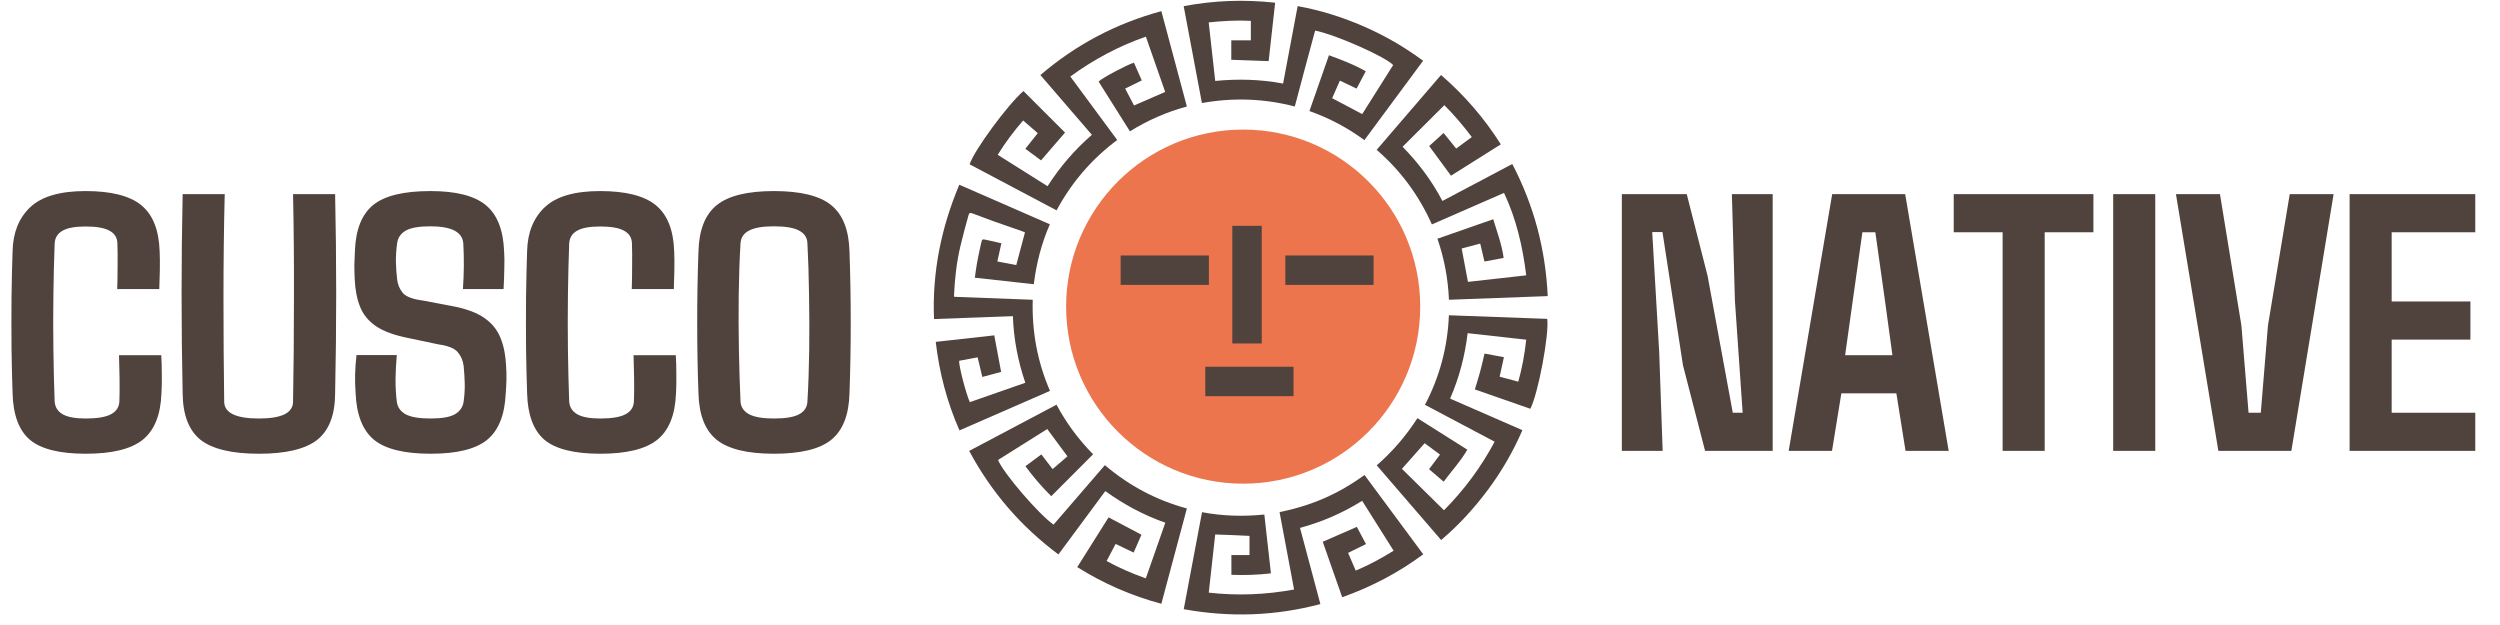
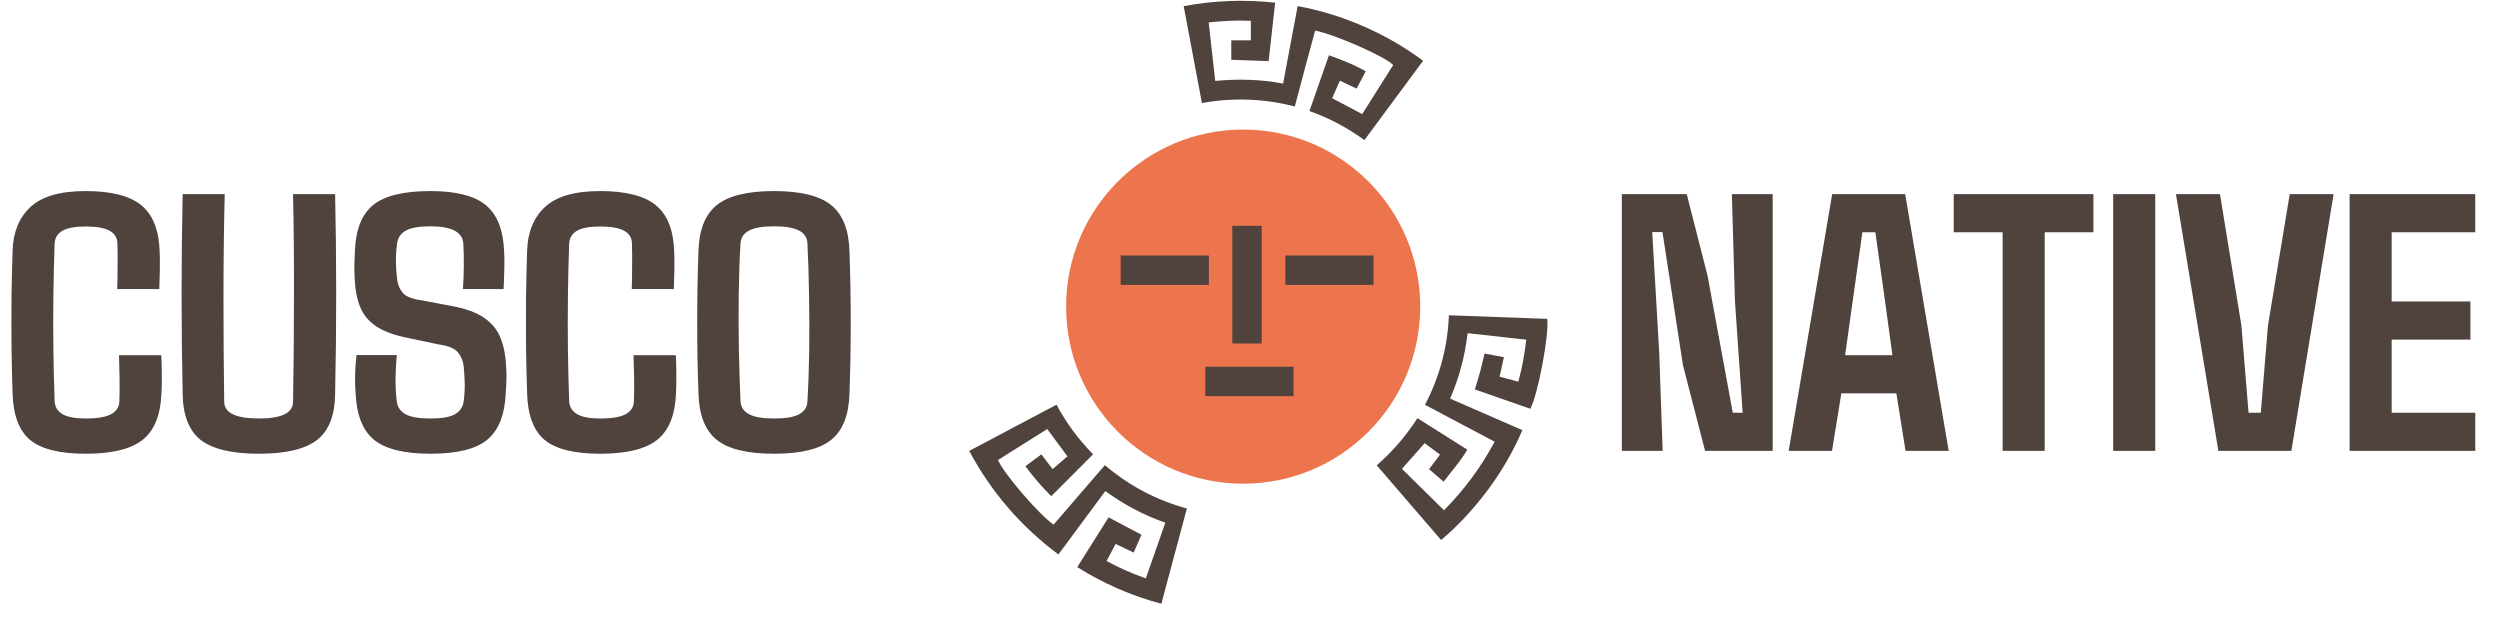
<svg xmlns="http://www.w3.org/2000/svg" width="192" height="48" viewBox="0 0 192 48" fill="none">
  <path d="M6.586 34.847C4.589 34.847 3.162 34.492 2.306 33.784C1.459 33.066 1.013 31.878 0.967 30.221C0.93 29.191 0.902 28.021 0.884 26.714C0.874 25.407 0.874 24.1 0.884 22.793C0.902 21.486 0.93 20.312 0.967 19.272C1.003 17.846 1.459 16.723 2.333 15.903C3.208 15.084 4.621 14.674 6.572 14.674C8.533 14.674 9.955 15.033 10.839 15.751C11.732 16.469 12.206 17.652 12.261 19.3C12.279 19.714 12.284 20.197 12.275 20.75C12.265 21.293 12.252 21.776 12.233 22.199H9.002C9.021 21.712 9.03 21.127 9.03 20.446C9.039 19.756 9.035 19.171 9.016 18.692C9.007 18.26 8.809 17.938 8.422 17.726C8.036 17.505 7.419 17.394 6.572 17.394C5.762 17.394 5.169 17.505 4.791 17.726C4.423 17.938 4.225 18.26 4.197 18.692C4.151 19.926 4.119 21.247 4.101 22.655C4.082 24.054 4.082 25.458 4.101 26.866C4.119 28.275 4.151 29.596 4.197 30.829C4.225 31.262 4.428 31.588 4.805 31.809C5.182 32.03 5.776 32.141 6.586 32.141C7.479 32.141 8.128 32.03 8.533 31.809C8.938 31.588 9.15 31.262 9.168 30.829C9.186 30.341 9.191 29.752 9.182 29.062C9.173 28.362 9.159 27.768 9.14 27.28H12.385C12.413 27.732 12.427 28.219 12.427 28.744C12.436 29.269 12.427 29.761 12.399 30.221C12.335 31.878 11.851 33.066 10.949 33.784C10.056 34.492 8.602 34.847 6.586 34.847ZM19.896 34.847C17.816 34.847 16.32 34.492 15.409 33.784C14.507 33.066 14.047 31.878 14.028 30.221C13.918 25.113 13.918 20.009 14.028 14.909H17.259C17.195 17.431 17.163 20.087 17.163 22.876C17.163 25.656 17.181 28.311 17.218 30.843C17.218 31.708 18.111 32.141 19.896 32.141C21.636 32.141 22.506 31.708 22.506 30.843C22.552 28.311 22.575 25.656 22.575 22.876C22.584 20.087 22.561 17.431 22.506 14.909H25.737C25.847 20.009 25.847 25.113 25.737 30.221C25.728 31.878 25.267 33.066 24.356 33.784C23.445 34.492 21.958 34.847 19.896 34.847ZM33.082 34.847C31.057 34.847 29.608 34.492 28.733 33.784C27.859 33.066 27.384 31.874 27.311 30.208C27.237 29.25 27.26 28.27 27.38 27.267H30.473C30.418 27.902 30.385 28.523 30.376 29.131C30.376 29.738 30.408 30.304 30.473 30.829C30.519 31.252 30.74 31.579 31.136 31.809C31.541 32.03 32.185 32.141 33.069 32.141C33.943 32.141 34.569 32.03 34.946 31.809C35.333 31.579 35.554 31.252 35.609 30.829C35.673 30.35 35.701 29.899 35.692 29.476C35.683 29.043 35.655 28.588 35.609 28.109C35.563 27.713 35.416 27.363 35.167 27.06C34.919 26.756 34.426 26.553 33.69 26.452L31.398 25.969C30.312 25.757 29.474 25.453 28.885 25.058C28.305 24.662 27.895 24.165 27.656 23.566C27.417 22.968 27.279 22.264 27.242 21.454C27.224 21.067 27.214 20.699 27.214 20.349C27.224 19.999 27.237 19.65 27.256 19.3C27.311 17.652 27.776 16.469 28.65 15.751C29.525 15.033 30.997 14.674 33.069 14.674C35.02 14.674 36.433 15.033 37.307 15.751C38.182 16.469 38.651 17.652 38.716 19.3C38.743 19.668 38.748 20.124 38.73 20.667C38.72 21.201 38.702 21.712 38.674 22.199H35.554C35.637 20.994 35.646 19.82 35.581 18.678C35.508 17.813 34.666 17.381 33.055 17.381C32.18 17.381 31.55 17.491 31.163 17.712C30.776 17.933 30.556 18.255 30.5 18.678C30.436 19.139 30.404 19.604 30.404 20.073C30.413 20.533 30.445 20.994 30.5 21.454C30.546 21.859 30.694 22.209 30.942 22.503C31.191 22.788 31.706 22.982 32.489 23.083L34.601 23.483C35.724 23.686 36.585 23.994 37.183 24.409C37.782 24.823 38.2 25.338 38.44 25.955C38.688 26.562 38.831 27.28 38.868 28.109C38.895 28.477 38.904 28.831 38.895 29.172C38.886 29.513 38.868 29.858 38.84 30.208C38.766 31.874 38.288 33.066 37.404 33.784C36.53 34.492 35.089 34.847 33.082 34.847ZM46.103 34.847C44.105 34.847 42.678 34.492 41.822 33.784C40.976 33.066 40.529 31.878 40.483 30.221C40.446 29.191 40.419 28.021 40.4 26.714C40.391 25.407 40.391 24.1 40.4 22.793C40.419 21.486 40.446 20.312 40.483 19.272C40.52 17.846 40.976 16.723 41.85 15.903C42.724 15.084 44.137 14.674 46.089 14.674C48.05 14.674 49.472 15.033 50.355 15.751C51.248 16.469 51.722 17.652 51.778 19.3C51.796 19.714 51.8 20.197 51.791 20.75C51.782 21.293 51.768 21.776 51.75 22.199H48.519C48.537 21.712 48.547 21.127 48.547 20.446C48.556 19.756 48.551 19.171 48.533 18.692C48.524 18.26 48.326 17.938 47.939 17.726C47.553 17.505 46.936 17.394 46.089 17.394C45.279 17.394 44.685 17.505 44.308 17.726C43.94 17.938 43.742 18.26 43.714 18.692C43.668 19.926 43.636 21.247 43.617 22.655C43.599 24.054 43.599 25.458 43.617 26.866C43.636 28.275 43.668 29.596 43.714 30.829C43.742 31.262 43.944 31.588 44.322 31.809C44.699 32.03 45.293 32.141 46.103 32.141C46.996 32.141 47.645 32.03 48.05 31.809C48.455 31.588 48.666 31.262 48.685 30.829C48.703 30.341 48.708 29.752 48.699 29.062C48.689 28.362 48.675 27.768 48.657 27.28H51.902C51.929 27.732 51.943 28.219 51.943 28.744C51.952 29.269 51.943 29.761 51.916 30.221C51.851 31.878 51.368 33.066 50.466 33.784C49.573 34.492 48.119 34.847 46.103 34.847ZM59.441 34.847C57.406 34.847 55.943 34.492 55.05 33.784C54.157 33.066 53.688 31.878 53.642 30.221C53.577 28.473 53.545 26.654 53.545 24.767C53.545 22.871 53.577 21.049 53.642 19.3C53.688 17.652 54.157 16.469 55.05 15.751C55.943 15.033 57.406 14.674 59.441 14.674C61.484 14.674 62.948 15.033 63.831 15.751C64.724 16.469 65.194 17.652 65.24 19.3C65.304 21.067 65.336 22.894 65.336 24.781C65.336 26.659 65.304 28.473 65.24 30.221C65.194 31.878 64.724 33.066 63.831 33.784C62.948 34.492 61.484 34.847 59.441 34.847ZM59.441 32.141C60.343 32.141 60.992 32.03 61.387 31.809C61.783 31.588 61.99 31.266 62.009 30.843C62.082 29.628 62.128 28.311 62.147 26.894C62.165 25.467 62.161 24.04 62.133 22.614C62.115 21.187 62.073 19.875 62.009 18.678C61.99 18.246 61.779 17.924 61.374 17.712C60.969 17.491 60.324 17.381 59.441 17.381C58.566 17.381 57.926 17.491 57.521 17.712C57.116 17.924 56.9 18.246 56.872 18.678C56.799 19.875 56.753 21.187 56.734 22.614C56.716 24.04 56.721 25.467 56.748 26.894C56.776 28.311 56.817 29.628 56.872 30.843C56.9 31.266 57.116 31.588 57.521 31.809C57.926 32.03 58.566 32.141 59.441 32.141Z" fill="#50423D" />
  <path d="M87.998 44.42C88.499 42.982 88.995 41.574 89.496 40.145C87.836 39.561 86.313 38.746 84.888 37.716C83.69 39.34 82.496 40.945 81.287 42.58C78.413 40.44 76.139 37.809 74.434 34.629C76.669 33.446 78.89 32.268 81.14 31.08C81.901 32.503 82.85 33.775 83.95 34.889C82.869 35.968 81.808 37.034 80.737 38.108C80.025 37.407 79.371 36.641 78.752 35.806C79.165 35.502 79.563 35.208 79.976 34.898C80.266 35.276 80.546 35.645 80.84 36.027C81.248 35.679 81.617 35.36 81.98 35.046C81.459 34.339 80.948 33.652 80.428 32.95C79.175 33.74 77.907 34.535 76.65 35.325C77.023 36.292 79.779 39.507 80.914 40.292C82.226 38.776 83.537 37.254 84.854 35.723C86.711 37.299 88.789 38.408 91.152 39.051C90.499 41.495 89.85 43.92 89.192 46.369C86.883 45.755 84.751 44.818 82.732 43.556C83.547 42.266 84.348 40.994 85.139 39.733C85.984 40.18 86.814 40.616 87.664 41.068C87.472 41.505 87.276 41.956 87.065 42.437C86.598 42.217 86.151 42.001 85.679 41.775C85.453 42.207 85.222 42.634 84.987 43.085C85.959 43.625 86.952 44.042 87.998 44.42Z" fill="#50423D" />
-   <path d="M78.6 6.992C79.676 8.066 80.737 9.127 81.794 10.182C81.194 10.879 80.58 11.585 79.951 12.317C79.568 12.032 79.17 11.738 78.748 11.424C79.067 11.021 79.376 10.628 79.701 10.226C79.337 9.912 78.969 9.593 78.576 9.254C77.854 10.084 77.205 10.947 76.625 11.89C77.908 12.695 79.17 13.49 80.452 14.3C81.401 12.822 82.521 11.512 83.857 10.354C82.54 8.827 81.234 7.311 79.902 5.764C82.624 3.433 85.704 1.804 89.192 0.856C89.846 3.301 90.494 5.725 91.152 8.179C89.595 8.601 88.146 9.235 86.78 10.088C85.969 8.803 85.169 7.531 84.373 6.265C84.672 5.976 86.466 5.014 87.085 4.812C87.281 5.259 87.483 5.711 87.689 6.177C87.261 6.388 86.854 6.584 86.412 6.8C86.647 7.252 86.873 7.679 87.094 8.101C87.9 7.752 88.681 7.409 89.487 7.06C89.001 5.666 88.504 4.253 88.003 2.815C85.915 3.541 83.999 4.567 82.201 5.877C83.4 7.502 84.594 9.117 85.802 10.751C83.852 12.209 82.305 13.995 81.145 16.155C78.91 14.972 76.684 13.799 74.469 12.621C74.788 11.576 77.397 8.027 78.6 6.992Z" fill="#50423D" />
-   <path d="M93.328 41.048C93.161 42.541 92.999 44.013 92.832 45.515C95.038 45.76 97.199 45.677 99.385 45.274C99.012 43.291 98.644 41.328 98.27 39.331C99.459 39.09 100.594 38.746 101.69 38.27C102.78 37.794 103.802 37.2 104.794 36.479C106.298 38.506 107.791 40.528 109.304 42.57C107.398 43.983 105.335 45.068 103.08 45.868C102.579 44.435 102.083 43.021 101.586 41.608C102.456 41.225 103.316 40.852 104.205 40.464C104.426 40.877 104.657 41.313 104.907 41.785C104.446 42.01 104.003 42.231 103.532 42.462C103.728 42.913 103.92 43.355 104.121 43.822C105.138 43.399 106.082 42.879 107.03 42.295C106.219 41.009 105.423 39.743 104.613 38.462C103.129 39.389 101.552 40.077 99.842 40.543C100.363 42.491 100.879 44.425 101.405 46.393C97.936 47.311 94.463 47.429 90.911 46.786C91.378 44.297 91.844 41.829 92.316 39.336C93.903 39.635 95.485 39.679 97.101 39.517C97.268 41.029 97.435 42.516 97.607 44.032C96.58 44.155 95.573 44.185 94.571 44.145C94.571 43.63 94.571 43.139 94.571 42.629C95.062 42.629 95.509 42.629 95.961 42.629C95.961 42.123 95.961 41.637 95.961 41.156C95.058 41.107 94.198 41.078 93.328 41.048Z" fill="#50423D" />
  <path d="M92.307 7.914C91.84 5.431 91.373 2.967 90.907 0.473C93.235 0.032 95.559 -0.052 97.932 0.208C97.765 1.715 97.598 3.202 97.431 4.694C96.478 4.66 95.539 4.626 94.562 4.591C94.562 4.115 94.562 3.62 94.562 3.099C95.038 3.099 95.534 3.099 96.065 3.099C96.065 2.594 96.065 2.118 96.065 1.602C95.009 1.543 93.938 1.607 92.828 1.72C92.995 3.222 93.157 4.704 93.329 6.216C95.068 6.049 96.797 6.088 98.541 6.417C98.915 4.429 99.288 2.466 99.661 0.469C101.42 0.788 103.085 1.313 104.702 2.015C106.323 2.716 107.841 3.595 109.295 4.665C107.797 6.692 106.303 8.709 104.785 10.761C103.493 9.814 102.098 9.072 100.565 8.528C101.066 7.094 101.562 5.681 102.063 4.243C103.031 4.596 103.979 4.95 104.888 5.475C104.652 5.917 104.422 6.353 104.186 6.805C103.753 6.599 103.346 6.402 102.904 6.191C102.702 6.653 102.506 7.099 102.309 7.541C103.076 7.948 103.832 8.346 104.618 8.763C105.404 7.517 106.2 6.255 106.996 4.994C106.387 4.346 102.55 2.653 101.002 2.348C100.742 3.31 100.477 4.277 100.221 5.244C99.961 6.216 99.705 7.183 99.44 8.179C97.082 7.566 94.714 7.482 92.307 7.914Z" fill="#50423D" />
-   <path d="M110.67 5.759C112.478 7.32 113.991 9.077 115.264 11.085C113.976 11.894 112.709 12.694 111.437 13.494C110.881 12.739 110.331 11.992 109.761 11.217C110.12 10.893 110.484 10.564 110.867 10.211C111.196 10.618 111.51 11.006 111.835 11.409C112.232 11.114 112.625 10.824 113.033 10.525C112.375 9.646 111.672 8.822 110.926 8.076C109.855 9.146 108.794 10.201 107.718 11.271C108.921 12.498 109.958 13.867 110.778 15.433C112.562 14.491 114.33 13.553 116.143 12.596C117.803 15.772 118.698 19.134 118.865 22.741C116.335 22.834 113.819 22.928 111.279 23.021C111.211 21.406 110.921 19.855 110.395 18.334C111.83 17.833 113.24 17.337 114.679 16.837C114.979 17.818 115.337 18.766 115.48 19.806C114.988 19.899 114.502 19.993 114.006 20.086C113.898 19.62 113.795 19.178 113.682 18.707C113.19 18.834 112.724 18.962 112.257 19.085C112.419 19.944 112.576 20.783 112.738 21.647C114.212 21.485 115.696 21.318 117.214 21.146C116.944 18.952 116.462 16.837 115.509 14.815C113.667 15.62 111.825 16.42 109.968 17.234C108.975 15.011 107.58 13.111 105.728 11.507C107.369 9.592 109.01 7.688 110.67 5.759Z" fill="#50423D" />
-   <path d="M75.083 27.443C74.591 27.536 74.125 27.625 73.663 27.708C73.624 28.062 74.189 30.246 74.483 30.884C75.898 30.388 77.313 29.897 78.743 29.397C78.183 27.733 77.849 26.049 77.79 24.282C75.77 24.356 73.771 24.43 71.732 24.503C71.585 20.911 72.282 17.5 73.673 14.187C75.996 15.203 78.305 16.209 80.629 17.225C79.986 18.697 79.593 20.218 79.396 21.828C77.888 21.662 76.399 21.495 74.867 21.328C74.925 20.916 74.975 20.518 75.048 20.13C75.137 19.649 75.24 19.168 75.348 18.692C75.422 18.358 75.427 18.354 75.751 18.422C76.134 18.501 76.512 18.594 76.905 18.682C76.797 19.158 76.704 19.605 76.596 20.081C77.102 20.174 77.578 20.268 78.05 20.356C78.276 19.507 78.492 18.687 78.718 17.843C78.639 17.814 78.546 17.774 78.448 17.74C77.731 17.49 77.008 17.244 76.296 16.989C75.78 16.802 75.264 16.606 74.749 16.415C74.469 16.312 74.439 16.317 74.356 16.621C74.144 17.382 73.938 18.147 73.756 18.918C73.466 20.145 73.329 21.396 73.27 22.658C73.27 22.687 73.275 22.722 73.28 22.795C75.279 22.869 77.279 22.942 79.313 23.021C79.244 25.451 79.666 27.777 80.639 30.02C78.32 31.031 76.021 32.037 73.688 33.053C72.73 30.884 72.14 28.631 71.865 26.255C73.373 26.089 74.867 25.922 76.36 25.755C76.537 26.692 76.709 27.61 76.886 28.562C76.424 28.685 75.947 28.812 75.441 28.95C75.314 28.435 75.201 27.954 75.083 27.443Z" fill="#50423D" />
  <path d="M112.69 34.535C112.169 35.438 111.471 36.184 110.872 36.994C110.484 36.66 110.111 36.341 109.752 36.032C110.027 35.664 110.302 35.301 110.592 34.913C110.179 34.609 109.791 34.319 109.413 34.039C108.823 34.702 108.254 35.345 107.669 36.007C108.74 37.063 109.816 38.123 110.897 39.188C112.449 37.622 113.741 35.885 114.788 33.922C113.009 32.979 111.236 32.042 109.438 31.09C110.563 28.94 111.177 26.663 111.275 24.213C113.805 24.307 116.315 24.4 118.826 24.488C118.993 25.651 118.128 30.255 117.529 31.394C116.119 30.903 114.699 30.407 113.269 29.907C113.412 29.436 113.554 28.984 113.677 28.532C113.8 28.086 113.898 27.629 114.011 27.153C114.498 27.247 114.984 27.335 115.5 27.433C115.387 27.944 115.279 28.424 115.171 28.93C115.647 29.058 116.109 29.18 116.605 29.313C116.9 28.258 117.092 27.193 117.214 26.088C115.716 25.921 114.232 25.755 112.714 25.588C112.508 27.33 112.071 28.994 111.368 30.613C113.22 31.423 115.053 32.223 116.92 33.038C116.212 34.672 115.333 36.189 114.282 37.603C113.23 39.016 112.051 40.312 110.68 41.475C109.025 39.556 107.384 37.652 105.733 35.737C106.957 34.672 107.983 33.475 108.858 32.115C110.135 32.925 111.408 33.725 112.69 34.535Z" fill="#50423D" />
  <circle cx="95.475" cy="23.549" r="13.598" fill="#EC754E" />
  <rect x="86.065" y="19.621" width="6.777" height="2.259" fill="#50423D" />
  <rect x="96.901" y="17.342" width="9.036" height="2.259" transform="rotate(90 96.901 17.342)" fill="#50423D" />
  <rect x="98.713" y="19.621" width="6.777" height="2.259" fill="#50423D" />
  <rect x="92.567" y="28.166" width="6.777" height="2.259" fill="#50423D" />
  <path d="M127.692 34.626H124.557V14.909H129.542L131.144 21.191L133.077 31.699H133.836L133.242 23.097L133.008 14.909H136.142V34.626H130.95L129.252 28.054L127.678 17.822H126.891L127.429 27.087L127.692 34.626ZM140.698 34.626H137.371L140.712 14.909H146.318L149.659 34.626H146.345L145.641 30.208H141.416L140.698 34.626ZM142.314 22.931L141.706 27.28H145.338L144.744 22.931L144.026 17.836H143.032L142.314 22.931ZM157.032 34.626H153.801V17.836H150.046V14.909H160.774V17.836H157.032V34.626ZM165.524 34.626H162.293V14.909H165.524V34.626ZM175.976 34.626H170.37L167.112 14.909H170.494L172.138 24.988L172.69 31.699H173.629L174.181 24.988L175.852 14.909H179.221L175.976 34.626ZM190.101 34.626H180.45V14.909H190.101V17.836H183.68V23.152H189.728V26.079H183.68V31.699H190.101V34.626Z" fill="#50423D" />
</svg>